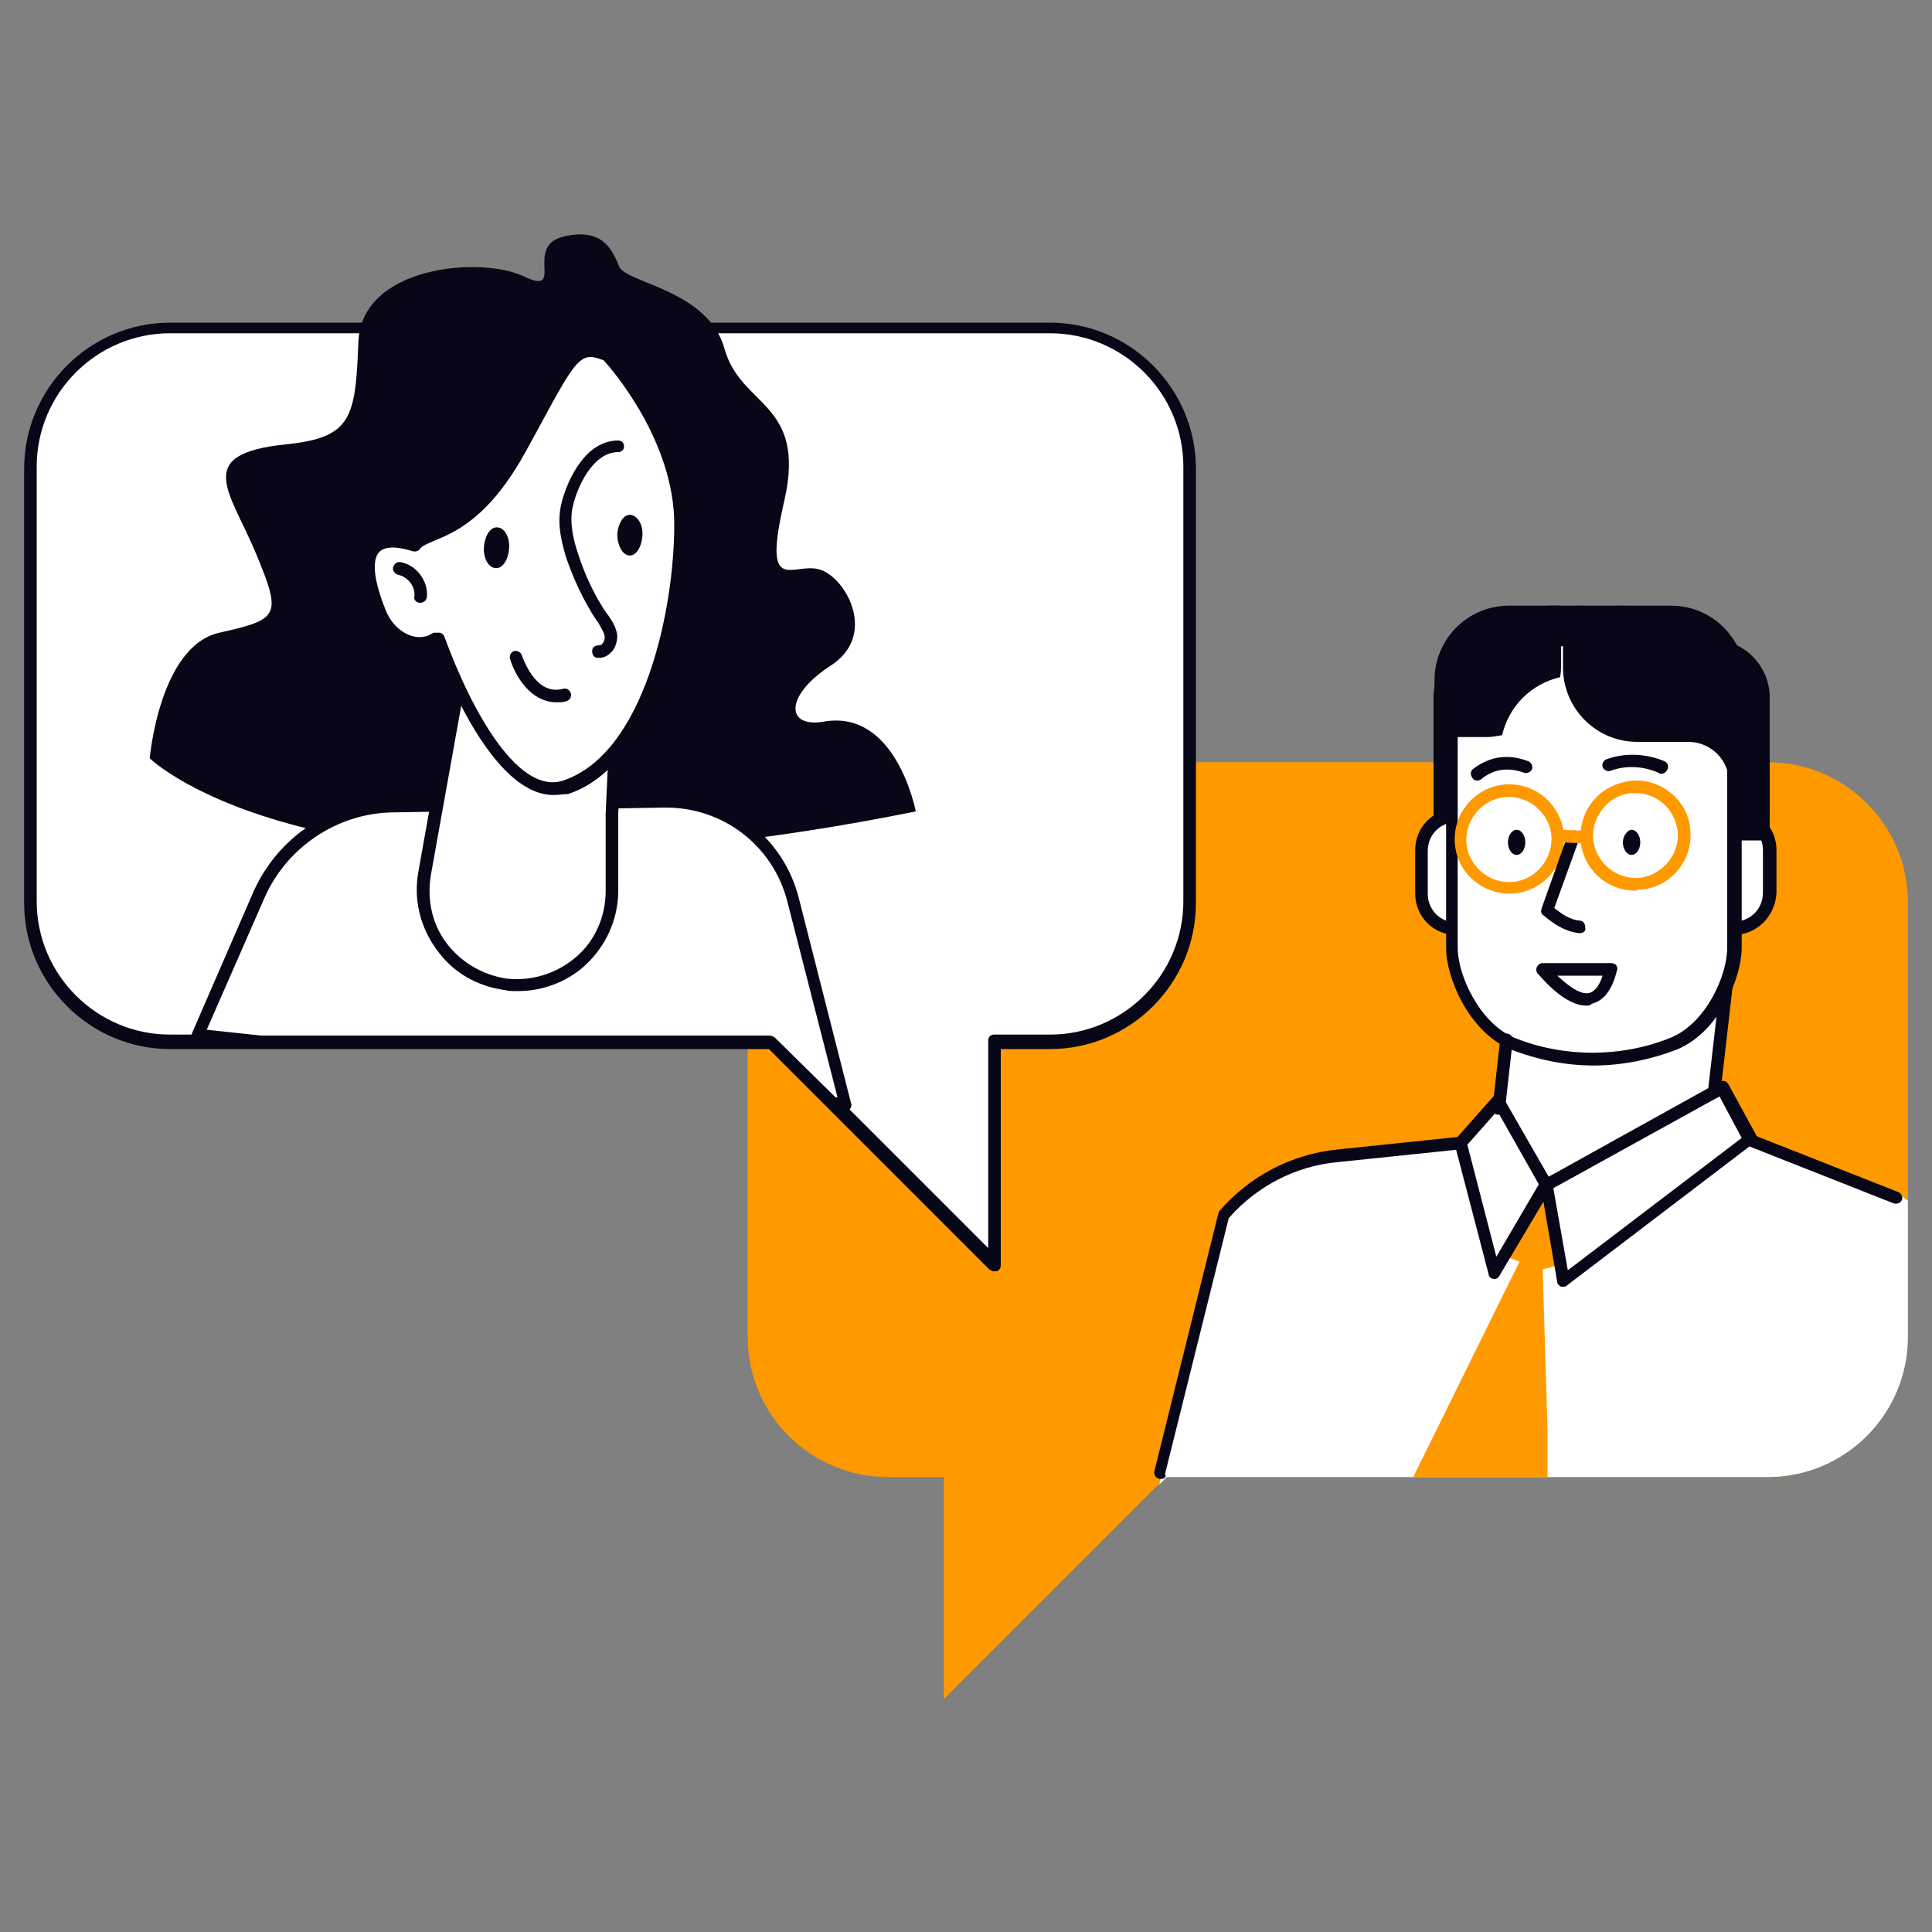
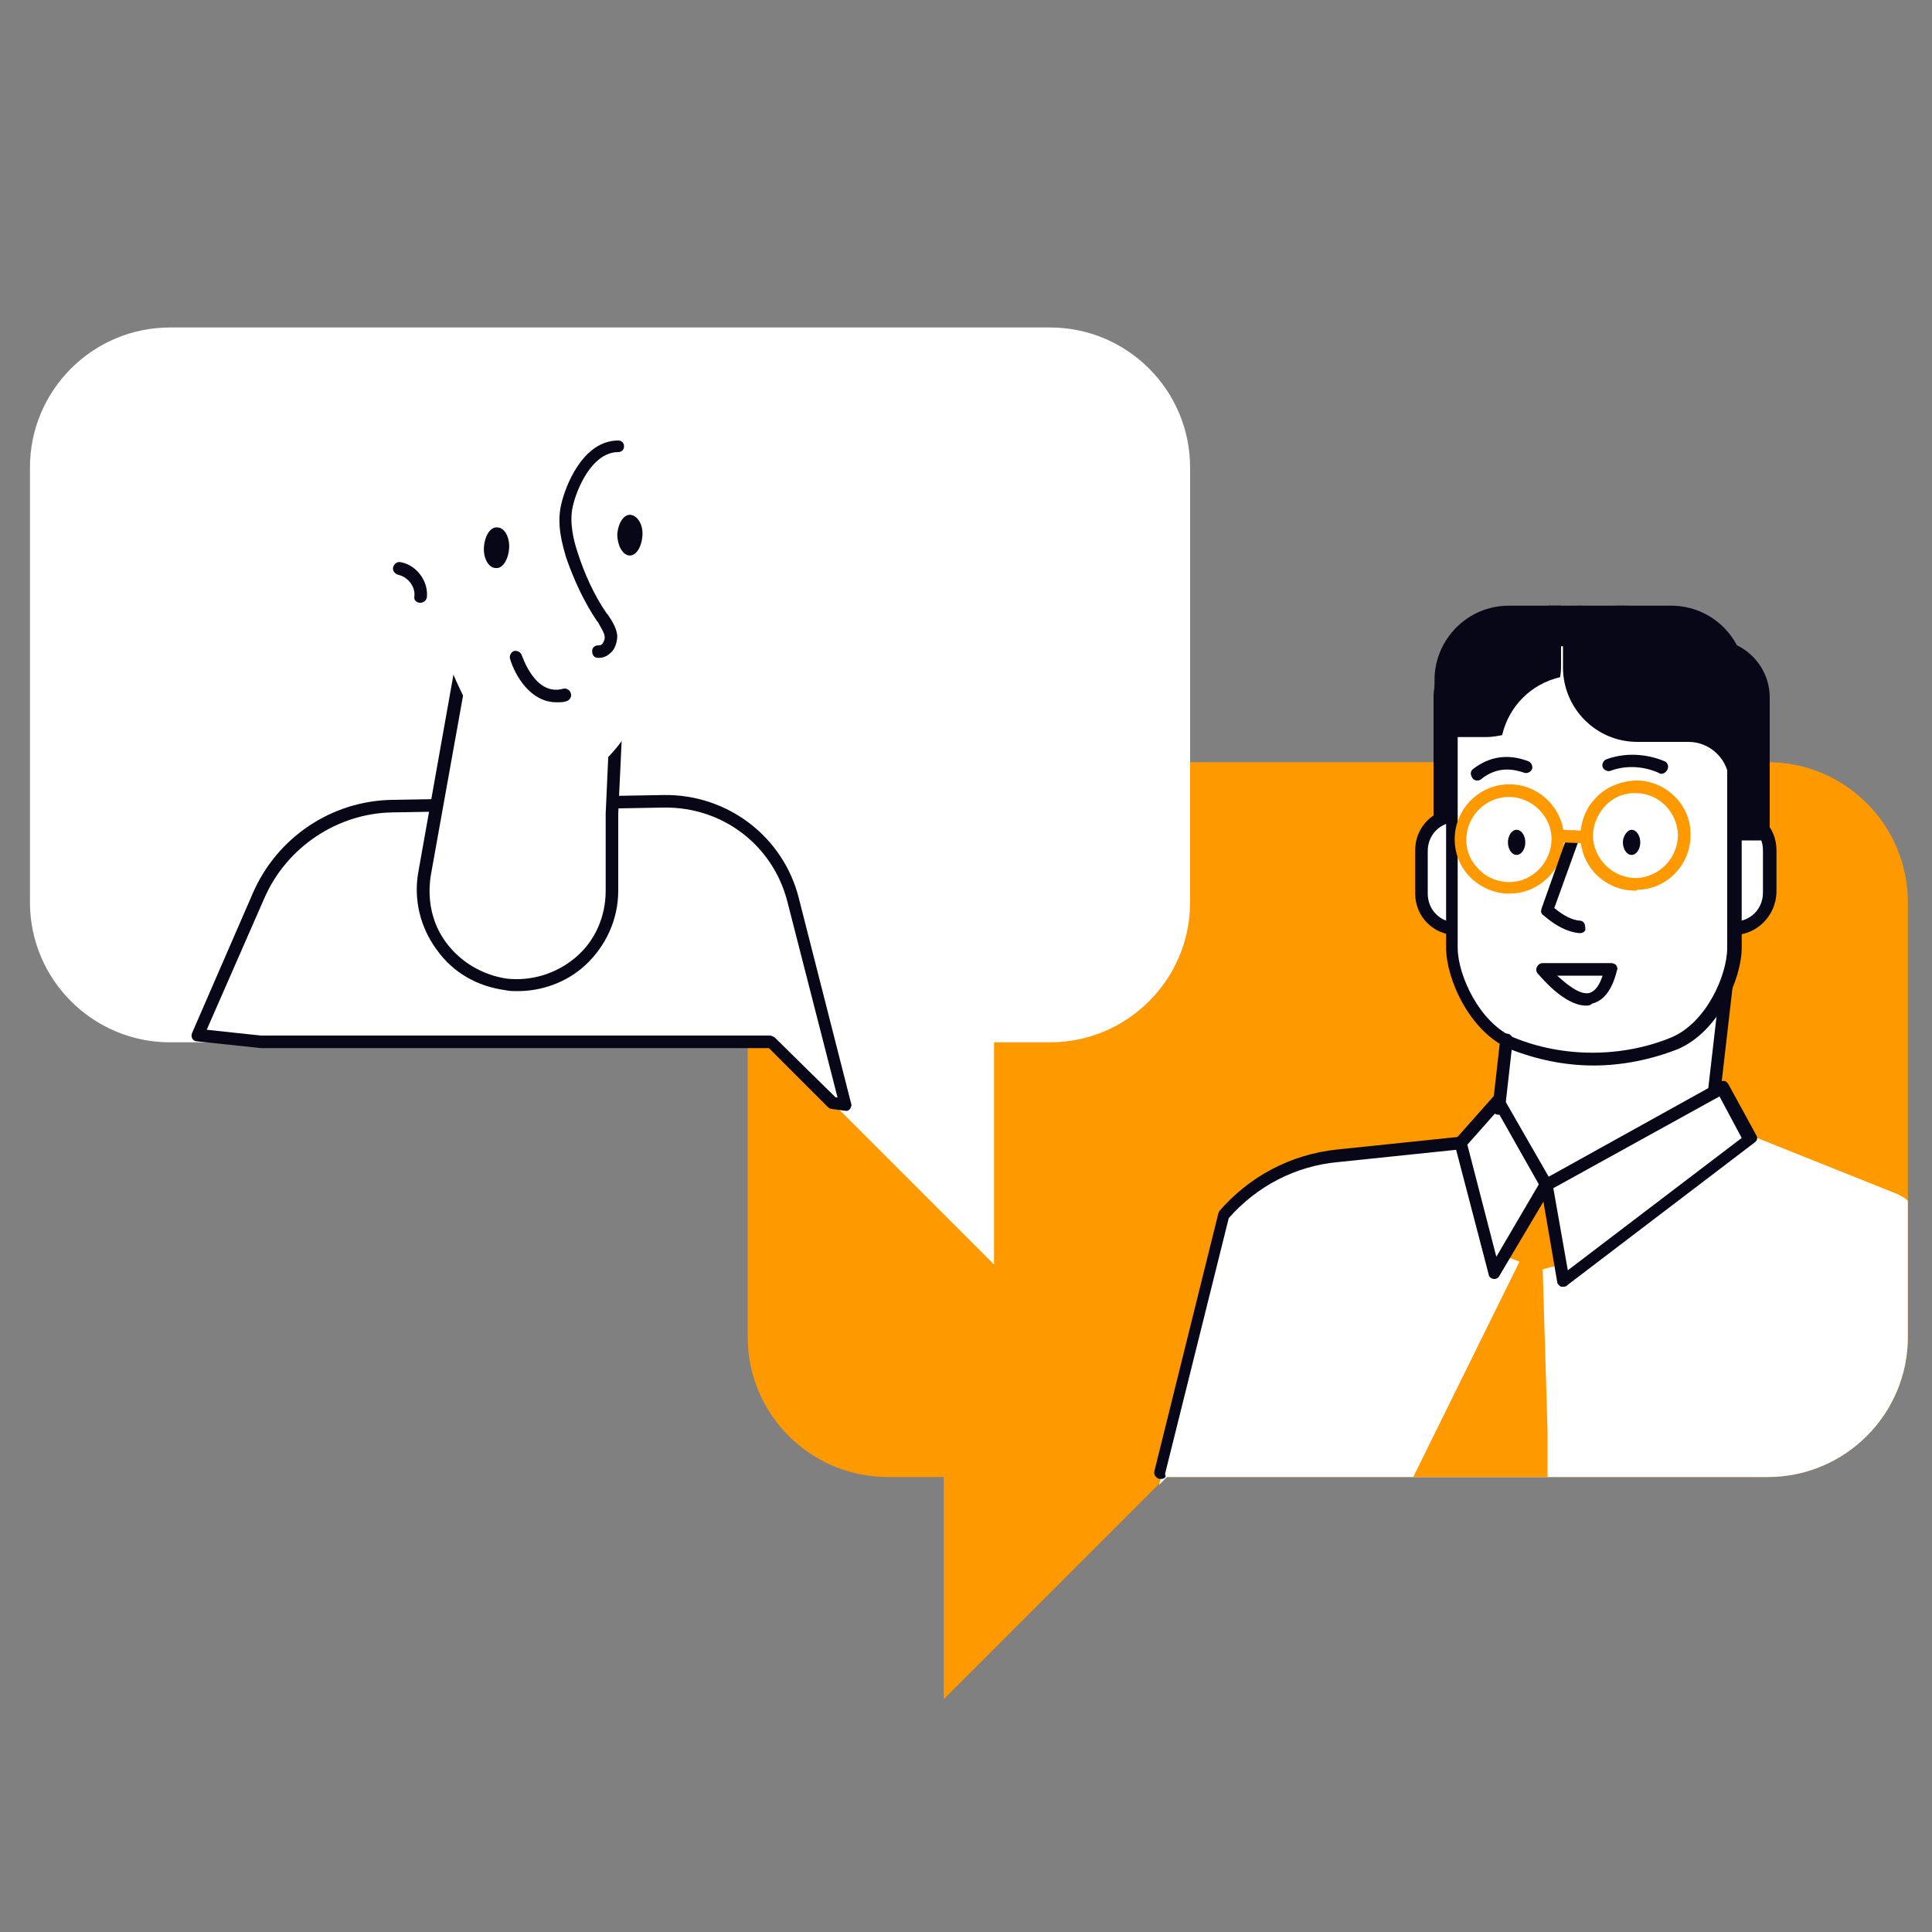
<svg xmlns="http://www.w3.org/2000/svg" version="1.1" id="Ebene_1" x="0px" y="0px" viewBox="0 0 200 200" style="enable-background:new 0 0 200 200;" xml:space="preserve">
  <rect x="0" y="0" width="200" height="200" fill="#808080" stroke="none" />
  <style type="text/css">
	.st0{fill:#FF9900;}
	.st1{fill:#FFFFFF;}
	.st2{fill:#080717;}
</style>
  <g id="Layer_2">
</g>
  <g id="_x3C_Layer_x3E_">
    <g>
      <path class="st0" d="M91.9,78.9H183c8,0,14.5,6.5,14.5,14.5v45c0,8-6.5,14.5-14.5,14.5h-62.3l-23,23v-23h-5.8    c-8,0-14.5-6.5-14.5-14.5v-45C77.5,85.4,83.9,78.9,91.9,78.9z" />
      <g>
        <path class="st1" d="M108.7,33.9H17.6c-8,0-14.5,6.5-14.5,14.5v45c0,8,6.5,14.5,14.5,14.5h62.3l23,23v-23h5.8     c8,0,14.5-6.5,14.5-14.5v-45C123.2,40.4,116.7,33.9,108.7,33.9z" />
-         <path class="st2" d="M102.9,131.6c-0.2,0-0.3-0.1-0.5-0.2l-22.8-22.8h-62c-8.3,0-15.1-6.8-15.1-15.1v-45     c0-8.3,6.8-15.1,15.1-15.1h91.1c8.3,0,15.1,6.8,15.1,15.1v45c0,8.3-6.8,15.1-15.1,15.1h-5.1v22.4c0,0.3-0.2,0.5-0.4,0.6     C103.1,131.6,103,131.6,102.9,131.6z M17.6,34.5c-7.6,0-13.8,6.2-13.8,13.8v45c0,7.6,6.2,13.8,13.8,13.8h62.3     c0.2,0,0.3,0.1,0.5,0.2l21.9,21.9v-21.5c0-0.4,0.3-0.6,0.6-0.6h5.8c7.6,0,13.8-6.2,13.8-13.8v-45c0-7.6-6.2-13.8-13.8-13.8H17.6z     " />
      </g>
-       <path class="st2" d="M94.8,84c-61.2,12.3-79.3-5.5-79.3-5.5s1-11.6,7.2-13c6.2-1.4,6.5-1.7,3.8-8.2c-2.7-6.5-6.6-10.3,3.1-11.3    c6.8-0.7,7.2-2.7,7.5-10.6c0.3-7.9,12.7-8.9,17.1-6.8s0-3.1,4.1-4.1c4.1-1,5.1,1.4,5.8,3.1c0.7,1.7,9.2,2.4,10.9,8.5    s8.5,5.5,6.2,15.7c-2.4,10.3,1,6.2,3.8,7.2c2.7,1,5.8,6.8,1,9.9c-4.8,3.1-4.7,6.5-0.7,5.8C92.8,73.4,94.8,84,94.8,84z" />
      <g>
        <path class="st1" d="M197.5,124.3c-0.3-0.3-0.7-0.5-1.1-0.7h0l0,0l-15-6l-2.8-5.2c0-0.1-0.1-0.1-0.2-0.2c-0.1,0-0.2,0-0.3,0     l-0.2,0.1l1.3-10.5c0-0.2-0.1-0.3-0.2-0.4c-0.2-0.1-0.3,0-0.4,0.2c-6,11.1-22.3,5.7-22.5,5.6c-0.1,0-0.2,0-0.3,0     c-0.1,0.1-0.1,0.1-0.2,0.3l-0.7,6.2l-3.8,4.3l-12.4,1.2c-4.7,0.5-9,2.7-12,6.3l-6.7,28.2l0.8-0.8H183c8,0,14.5-6.5,14.5-14.5     L197.5,124.3L197.5,124.3z" />
        <polygon class="st0" points="159.8,123.5 156.2,130.2 157.3,130.6 146.3,152.9 160.2,152.9 160.2,148.1 159.7,131.4 161.2,131         " />
        <path class="st2" d="M163.6,62.7c-2.7,0-5.1,1.4-6.5,3.5h-2.7c-3.3,0-6,2.7-6,6V87h4.2v-6c0-2.3,1.9-4.2,4.2-4.2h2.5h-3.9h2.6     c4.3,0,7.7-3.5,7.7-7.7v-6.3L163.6,62.7L163.6,62.7z" />
        <g>
          <path class="st1" d="M154.8,92.5c0,2-1.6,3.7-3.7,3.7h-0.3c-2,0-3.7-1.6-3.7-3.7V88c0-2,1.6-3.7,3.7-3.7h0.3      c1.5,0,2.8,0.9,3.4,2.2L154.8,92.5z" />
          <path class="st2" d="M151.1,96.8h-0.3c-2.4,0-4.3-1.9-4.3-4.3V88c0-2.4,1.9-4.3,4.3-4.3h0.3c1.7,0,3.3,1,4,2.6      c0.1,0.3,0,0.7-0.3,0.9c-0.3,0.1-0.7,0-0.9-0.3c-0.5-1.1-1.6-1.8-2.8-1.8h-0.3c-1.7,0-3,1.3-3,3v4.4c0,1.7,1.3,3,3,3h0.3      c1.7,0,3-1.3,3-3c0-0.4,0.3-0.6,0.6-0.6s0.6,0.3,0.6,0.6C155.4,94.9,153.5,96.8,151.1,96.8z" />
        </g>
        <path class="st2" d="M160.3,68.6v-5.9h2.4h6.4h3.9c4.3,0,7.7,3.5,7.7,7.7v5.9h-2.4h-6.4H168C163.8,76.3,160.3,72.9,160.3,68.6z" />
        <g>
-           <path class="st1" d="M175.5,88c0-2,1.6-3.7,3.7-3.7h0.3c2,0,3.7,1.6,3.7,3.7v4.4c0,2-1.7,3.7-3.7,3.7h-0.3      c-1.5,0-2.8-0.9-3.4-2.2L175.5,88z" />
+           <path class="st1" d="M175.5,88c0-2,1.6-3.7,3.7-3.7h0.3c2,0,3.7,1.6,3.7,3.7v4.4c0,2-1.7,3.7-3.7,3.7h-0.3      c-1.5,0-2.8-0.9-3.4-2.2L175.5,88" />
          <path class="st2" d="M179.4,96.8h-0.3c-1.7,0-3.3-1-3.9-2.6c-0.1-0.3,0-0.7,0.3-0.9c0.3-0.1,0.7,0,0.9,0.3      c0.5,1.1,1.6,1.8,2.8,1.8h0.3c1.7,0,3-1.3,3-3V88c0-1.7-1.4-3-3-3h-0.3c-1.7,0-3,1.3-3,3c0,0.4-0.3,0.6-0.6,0.6      c-0.4,0-0.6-0.3-0.6-0.6c0-2.4,1.9-4.3,4.3-4.3h0.3c2.4,0,4.3,1.9,4.3,4.3v4.4C183.8,94.9,181.8,96.8,179.4,96.8z" />
        </g>
        <g>
          <path class="st1" d="M179.6,98.1c0,3.1-2.4,8.3-6.2,9.9c-5.3,2.2-11.5,2.2-16.8,0c-3.9-1.6-6.2-6.8-6.2-9.9c0-8.7,0-17.4,0-26.1      c0-3.1,3.1-5.7,6.9-5.8c5.2,0,10.4,0,15.6,0c3.8,0.1,6.9,2.7,6.9,5.8C179.6,80.7,179.6,89.4,179.6,98.1z" />
          <path class="st2" d="M165,110.3c-3,0-5.9-0.6-8.7-1.7c-4.2-1.8-6.6-7.3-6.6-10.5V72c0-3.4,3.3-6.3,7.5-6.4h15.6      c4.2,0.1,7.5,3,7.5,6.4v26.1l0,0c0,3.2-2.4,8.7-6.6,10.5C170.9,109.7,167.9,110.3,165,110.3z M172.7,66.9h-15.6      c-3.4,0.1-6.2,2.4-6.2,5.1v26.1c0,2.9,2.3,7.8,5.8,9.3c5.1,2.1,11.2,2.1,16.3,0c3.6-1.5,5.8-6.4,5.8-9.3V72      C179,69.2,176.2,66.9,172.7,66.9z M179.6,98.1L179.6,98.1L179.6,98.1z" />
        </g>
        <path class="st2" d="M168,62.7c2.7,0,5.1,1.4,6.5,3.5h2.7c3.3,0,6,2.7,6,6V87h-4.2v-6c0-2.3-1.9-4.2-4.2-4.2h0h1.5h-6.8     c-4.3,0-7.7-3.5-7.7-7.7v-6.3L168,62.7L168,62.7z" />
        <path class="st2" d="M161.5,70.1c0.1-0.5,0.1-1,0.1-1.5v-5.9h-2.4h-3c-4.3,0-7.7,3.5-7.7,7.7v5.9h1.6h0.8h3     c0.5,0,1.1-0.1,1.6-0.2C156.2,73.1,158.5,70.8,161.5,70.1z" />
        <g>
          <path class="st2" d="M164.2,104.1c-2.3,0-4.7-3-5-3.3c-0.2-0.2-0.2-0.5-0.1-0.7c0.1-0.2,0.3-0.4,0.6-0.4h7.1      c0.2,0,0.4,0.1,0.5,0.2c0.1,0.2,0.2,0.4,0.1,0.5c-0.5,2.1-1.4,3.2-2.6,3.5C164.6,104.1,164.4,104.1,164.2,104.1z M161.2,101      c1,0.9,2.3,2,3.3,1.8c0.7-0.2,1.1-0.9,1.4-1.8H161.2z" />
        </g>
        <g>
          <path class="st2" d="M172,80.1c-0.1,0-0.2,0-0.3-0.1c-1.6-0.7-3.4-0.8-5-0.2c-0.3,0.1-0.7-0.1-0.8-0.4c-0.1-0.3,0.1-0.7,0.4-0.8      c1.9-0.7,4.1-0.6,6,0.2c0.3,0.1,0.5,0.5,0.3,0.9C172.4,80,172.2,80.1,172,80.1z" />
        </g>
        <g>
          <path class="st2" d="M152.9,80.8c-0.2,0-0.4-0.1-0.5-0.3c-0.2-0.3-0.2-0.7,0.1-0.9c1.7-1.3,3.6-1.6,5.7-0.8      c0.3,0.1,0.5,0.5,0.4,0.8c-0.1,0.3-0.5,0.5-0.8,0.4c-1.7-0.6-3.1-0.4-4.4,0.6C153.2,80.8,153,80.8,152.9,80.8z" />
        </g>
        <path class="st2" d="M168,87.2c0,0.7,0.4,1.3,0.9,1.3s0.9-0.6,0.9-1.3c0-0.7-0.4-1.3-0.9-1.3C168.5,85.9,168,86.5,168,87.2z" />
        <path class="st2" d="M156.1,87.2c0,0.7,0.4,1.3,0.9,1.3c0.5,0,0.9-0.6,0.9-1.3c0-0.7-0.4-1.3-0.9-1.3     C156.5,85.9,156.1,86.5,156.1,87.2z" />
        <g>
          <path class="st0" d="M156.3,92.5c-0.1,0-0.3,0-0.4,0c-1.5-0.1-2.9-0.8-3.9-1.9s-1.5-2.6-1.4-4.1c0.2-3.1,2.9-5.5,6-5.3l0,0      c3.1,0.2,5.5,2.9,5.3,6C161.7,90.2,159.2,92.5,156.3,92.5z M156.2,82.5c-2.3,0-4.2,1.8-4.4,4.1c-0.1,1.2,0.3,2.3,1.1,3.2      c0.8,0.9,1.8,1.4,3,1.5c2.4,0.2,4.5-1.7,4.7-4.1c0.2-2.4-1.7-4.5-4.1-4.7C156.4,82.5,156.3,82.5,156.2,82.5z" />
        </g>
        <g>
          <path class="st2" d="M163.5,96.6C163.5,96.6,163.5,96.6,163.5,96.6c-2.1-0.2-3.7-1.9-3.8-1.9c-0.2-0.2-0.2-0.4-0.1-0.7l2.7-7.6      c0.1-0.3,0.5-0.5,0.8-0.4c0.3,0.1,0.5,0.5,0.4,0.8l-2.6,7.2c0.5,0.4,1.5,1.2,2.6,1.3c0.4,0,0.6,0.3,0.6,0.7      C164.2,96.4,163.9,96.6,163.5,96.6z" />
        </g>
        <g>
          <path class="st0" d="M169.3,92.2c-3.1,0-5.6-2.4-5.7-5.5c0-1.5,0.5-3,1.6-4.1c1-1.1,2.5-1.7,4-1.8c3.1-0.1,5.8,2.4,5.8,5.5l0,0      c0.1,3.1-2.4,5.8-5.5,5.8C169.4,92.2,169.4,92.2,169.3,92.2z M169.3,82.1c0,0-0.1,0-0.1,0c-1.2,0-2.3,0.5-3.1,1.4      c-0.8,0.9-1.2,2-1.2,3.1c0.1,2.4,2.1,4.3,4.5,4.3c2.4-0.1,4.3-2.1,4.3-4.5l0,0C173.6,84,171.7,82.1,169.3,82.1z" />
        </g>
        <g>
          <path class="st0" d="M164,87.3C164,87.3,164,87.3,164,87.3l-2.4-0.1c-0.4,0-0.6-0.3-0.6-0.7c0-0.4,0.3-0.6,0.7-0.6L164,86      c0.4,0,0.6,0.3,0.6,0.7C164.6,87.1,164.4,87.3,164,87.3z" />
        </g>
        <g>
          <g>
            <path class="st2" d="M177.4,113.7C177.4,113.7,177.4,113.7,177.4,113.7c-0.4-0.1-0.7-0.4-0.6-0.7l1.3-11.3       c0-0.4,0.4-0.6,0.7-0.6c0.4,0,0.6,0.4,0.6,0.7l-1.3,11.3C178,113.5,177.8,113.7,177.4,113.7z" />
          </g>
          <g>
            <path class="st2" d="M155.1,115.4C155.1,115.4,155,115.4,155.1,115.4c-0.4,0-0.7-0.4-0.6-0.7l0.8-7.1c0-0.4,0.4-0.6,0.7-0.6       c0.4,0,0.6,0.4,0.6,0.7l-0.8,7.1C155.7,115.1,155.4,115.4,155.1,115.4z" />
          </g>
        </g>
        <g>
          <path class="st2" d="M161.8,133.2c-0.1,0-0.2,0-0.2,0c-0.2-0.1-0.4-0.3-0.4-0.5l-1.7-9.9c0-0.3,0.1-0.5,0.3-0.7l18.2-10.1      c0.1-0.1,0.3-0.1,0.5-0.1c0.2,0,0.3,0.2,0.4,0.3l2.9,5.3c0.2,0.3,0.1,0.6-0.2,0.8l-19.3,14.7C162.1,133.2,162,133.2,161.8,133.2      z M160.8,123l1.5,8.5l18-13.7l-2.3-4.3L160.8,123z" />
        </g>
        <g>
          <path class="st2" d="M154.7,132.4C154.6,132.4,154.6,132.4,154.7,132.4c-0.3,0-0.6-0.2-0.6-0.5l-3.5-13.4      c-0.1-0.2,0-0.4,0.1-0.6l3.9-4.4c0.1-0.2,0.3-0.2,0.5-0.2s0.4,0.1,0.5,0.3l5,8.7c0.1,0.2,0.1,0.5,0,0.7l-5.4,9.1      C155.1,132.3,154.9,132.4,154.7,132.4z M151.9,118.5l3,11.6l4.4-7.5l-4.3-7.6L151.9,118.5z" />
        </g>
        <g>
          <path class="st2" d="M120.2,153.1c-0.1,0-0.1,0-0.2,0c-0.3-0.1-0.6-0.4-0.5-0.8l6.6-26.6c0-0.1,0.1-0.2,0.1-0.3      c3.1-3.6,7.4-5.9,12.2-6.4l12.5-1.3c0.4,0,0.7,0.2,0.7,0.6c0,0.4-0.2,0.7-0.6,0.7l-12.5,1.3c-4.4,0.4-8.4,2.5-11.3,5.8      l-6.6,26.5C120.8,152.9,120.5,153.1,120.2,153.1z" />
        </g>
        <g>
-           <path class="st2" d="M196.3,124.6c-0.1,0-0.2,0-0.2,0l-15.2-6c-0.3-0.1-0.5-0.5-0.4-0.8c0.1-0.3,0.5-0.5,0.8-0.4l15.2,6      c0.3,0.1,0.5,0.5,0.4,0.8C196.8,124.4,196.6,124.6,196.3,124.6z" />
-         </g>
+           </g>
      </g>
      <g>
-         <path class="st1" d="M68.8,82.9l-28.1,0.5c-6,0.1-11.4,3.7-13.8,9.2l-6.3,14.5l6.6,0.7h52.8l6.3,6.3l1.4,0.1l-5.4-21.2     C80.6,87,75.1,82.8,68.8,82.9z" />
        <path class="st2" d="M87.6,115C87.6,115,87.5,115,87.6,115l-1.5-0.2c-0.1,0-0.3-0.1-0.4-0.2l-6.1-6.1H27.1c0,0,0,0-0.1,0     l-6.6-0.7c-0.2,0-0.4-0.1-0.5-0.3c-0.1-0.2-0.1-0.4,0-0.6l6.3-14.5c2.5-5.7,8.1-9.5,14.4-9.6l28.1-0.5l0,0     c6.6-0.1,12.4,4.3,14,10.7l5.4,21.2c0.1,0.2,0,0.4-0.1,0.6C87.9,114.9,87.8,115,87.6,115z M86.5,113.6l0.2,0l-5.2-20.3     c-1.5-5.8-6.7-9.8-12.8-9.7l-28.1,0.5c-5.7,0.1-10.9,3.6-13.2,8.8l-6,13.7l5.6,0.6h52.7c0.2,0,0.3,0.1,0.5,0.2L86.5,113.6z" />
      </g>
      <g>
        <g>
          <path class="st1" d="M63.4,84.2v8c0,5.9-5.2,10.5-11,9.7l0,0C46.8,101.2,43,96,44,90.5L48.7,64l16.1-9.6L63.4,84.2z" />
          <path class="st2" d="M53.6,102.6c-0.4,0-0.9,0-1.3-0.1c-2.9-0.4-5.4-1.8-7.1-4.2c-1.7-2.3-2.4-5.2-1.9-8L48,63.9      c0-0.2,0.1-0.3,0.3-0.4l16.1-9.6c0.2-0.1,0.5-0.1,0.7,0s0.3,0.3,0.3,0.6L64,84.2v8c0,3-1.3,5.8-3.5,7.8      C58.6,101.7,56.1,102.6,53.6,102.6z M49.3,64.4l-4.7,26.2c-0.4,2.5,0.1,5,1.6,7c1.5,2,3.7,3.3,6.2,3.7c2.6,0.3,5.2-0.5,7.2-2.2      c2-1.7,3.1-4.2,3.1-6.9v-8c0,0,0,0,0,0L64,55.6L49.3,64.4z" />
        </g>
        <g>
          <path class="st1" d="M43.2,56.5c1-1.6,5.8-0.6,10.9-10.2c5.1-9.6,5.5-10.8,8.9-9.6c0,0,7.5,8,7.5,17.5s-3.4,24.2-12,27.1      c-5.3,1.8-10.3-7.6-13.1-15.3c-0.2,0.2-0.5,0.3-0.8,0.4c-2,0.7-4.3-0.7-5.2-3.1C35.6,53.4,43.1,56.7,43.2,56.5z" />
-           <path class="st2" d="M57.3,82.3c-5.8,0-10.5-10.7-12.2-15.2c-0.1,0-0.1,0.1-0.2,0.1c-2.3,0.8-4.9-0.7-6-3.5      c-1.4-3.6-1.5-6-0.4-7.2c1.3-1.4,3.5-0.8,4.5-0.6c0.4-0.4,1-0.6,1.7-0.9c2-0.8,5.4-2.2,8.9-8.9l1.1-2c4.2-7.8,4.9-9.2,8.6-7.8      c0.1,0,0.2,0.1,0.2,0.2c0.3,0.3,7.7,8.3,7.7,18c0,5.4-1.1,11.5-2.8,16.3c-2.3,6.1-5.6,10.1-9.6,11.4      C58.3,82.2,57.8,82.3,57.3,82.3z M45.4,65.5c0.1,0,0.1,0,0.2,0c0.2,0.1,0.3,0.2,0.4,0.4c3,8.2,7.8,16.4,12.3,14.9      c8.4-2.8,11.5-17.7,11.5-26.5c0-8.6-6.4-16-7.3-17c-2.4-0.9-2.7-0.5-6.9,7.3l-1.1,2c-3.8,7-7.4,8.5-9.6,9.4      c-0.7,0.3-1.2,0.5-1.4,0.8c-0.3,0.4-0.7,0.3-1,0.2c-0.7-0.2-2.5-0.7-3.3,0.2c-0.4,0.5-0.9,1.9,0.7,5.9c0.8,2.1,2.8,3.3,4.4,2.7      c0.2-0.1,0.4-0.2,0.6-0.3C45.2,65.5,45.3,65.5,45.4,65.5z" />
        </g>
        <g>
          <path class="st2" d="M62,68.1c0,0-0.1,0-0.1,0c-0.4,0-0.6-0.3-0.6-0.7c0-0.4,0.3-0.6,0.7-0.6c0.1,0,0.2,0,0.3-0.1      c0.2-0.2,0.3-0.5,0.3-0.7c0-0.5-0.4-1-0.7-1.6l-0.1-0.1c-1.4-2.1-2.4-4.3-3.2-6.6c-0.4-1.4-1-3.4-0.5-5.5      c0.4-1.8,2.2-6.6,5.9-6.6c0.4,0,0.6,0.3,0.6,0.6c0,0.4-0.3,0.6-0.6,0.6c-2.7,0-4.3,3.8-4.7,5.6c-0.4,1.7,0.1,3.6,0.5,4.8      c0.7,2.2,1.7,4.4,3,6.3l0.1,0.1c0.4,0.6,0.9,1.3,1,2.2c0,0.6-0.2,1.3-0.6,1.7C62.9,67.9,62.5,68.1,62,68.1z" />
        </g>
        <g>
          <path class="st2" d="M57.6,72.7c-2.7,0-4.3-2.8-4.8-4.5c-0.1-0.3,0.1-0.7,0.4-0.8c0.3-0.1,0.7,0.1,0.8,0.4      c0.1,0.2,1.4,4.3,4.3,3.5c0.3-0.1,0.7,0.1,0.8,0.5c0.1,0.3-0.1,0.7-0.5,0.8C58.3,72.7,58,72.7,57.6,72.7z" />
        </g>
        <g>
          <path class="st2" d="M43.5,62.4C43.5,62.4,43.5,62.4,43.5,62.4c-0.4,0-0.7-0.3-0.6-0.7c0.1-1-0.7-2-1.7-2.2      c-0.3-0.1-0.6-0.4-0.5-0.8c0.1-0.3,0.4-0.6,0.8-0.5c1.6,0.3,2.8,1.9,2.7,3.5C44.2,62.1,43.9,62.4,43.5,62.4z" />
        </g>
        <path class="st2" d="M63.9,55.3c0.1-1.2,0.7-2.1,1.4-2s1.3,1,1.2,2.2c-0.1,1.2-0.7,2.1-1.4,2C64.4,57.4,63.9,56.4,63.9,55.3z" />
        <path class="st2" d="M50.1,56.6c0.1-1.2,0.7-2.1,1.4-2c0.7,0,1.3,1,1.2,2.2c-0.1,1.2-0.7,2.1-1.4,2C50.6,58.8,50,57.8,50.1,56.6z     " />
      </g>
    </g>
  </g>
</svg>